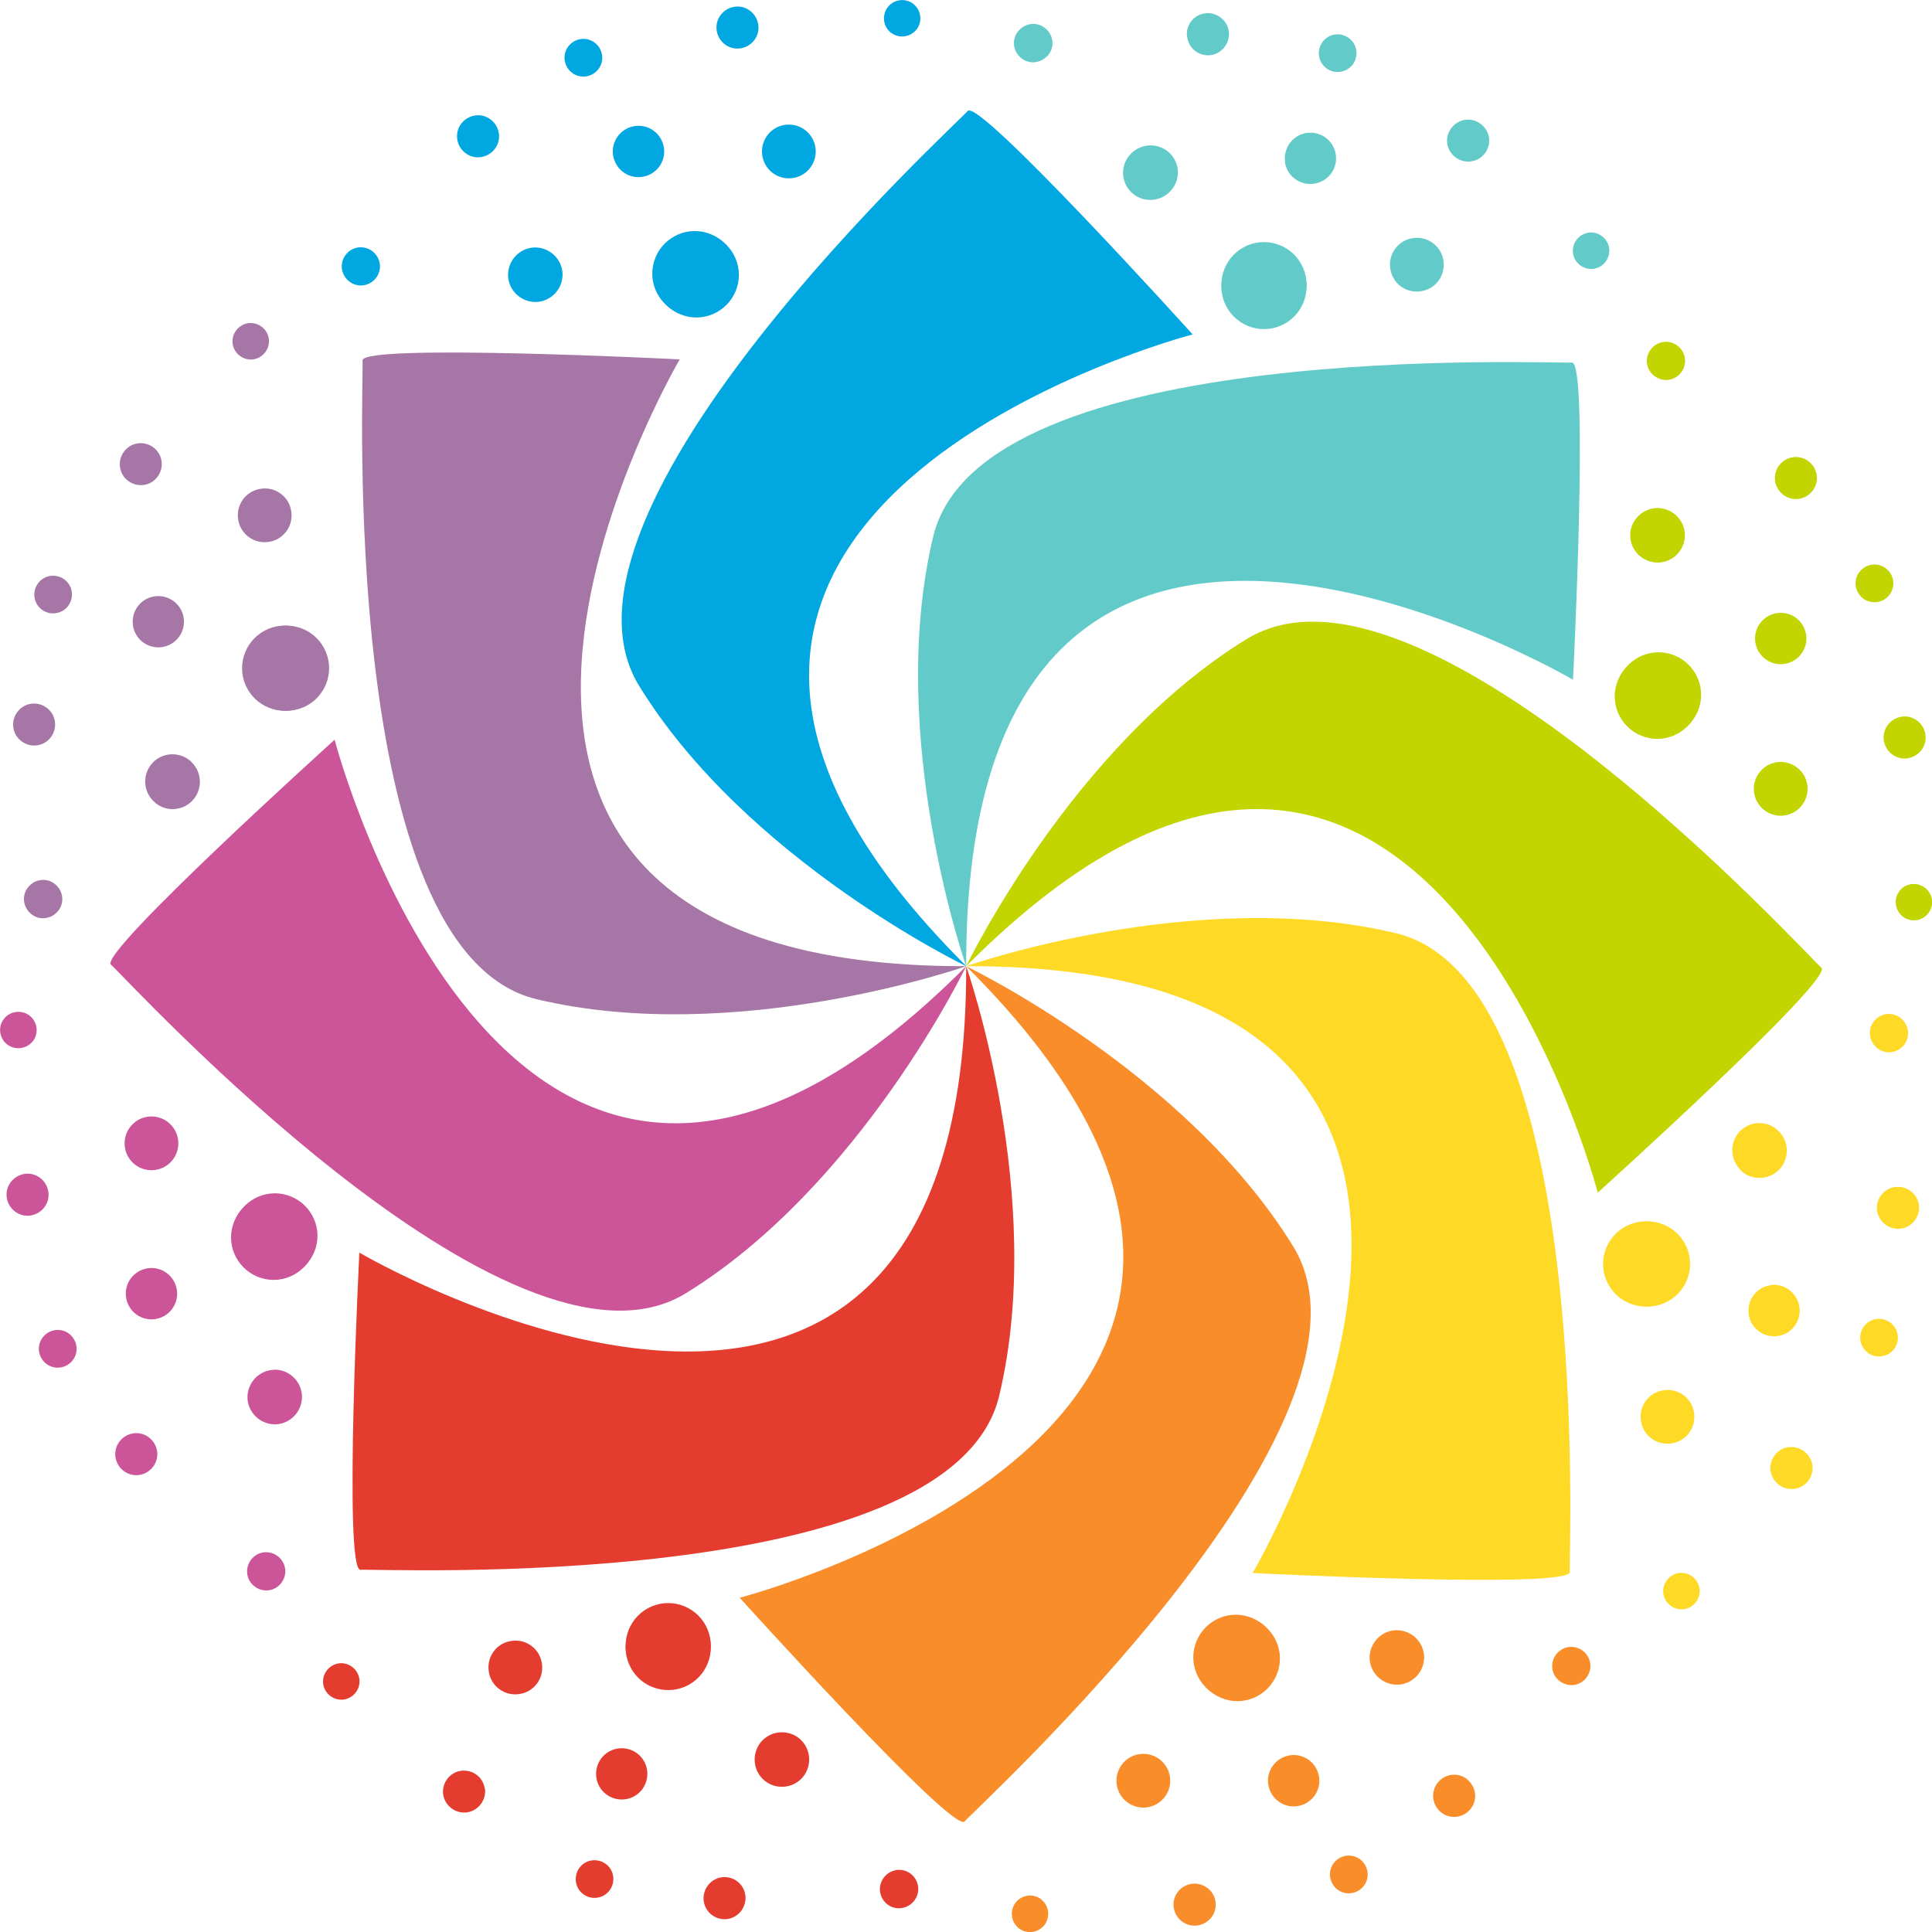
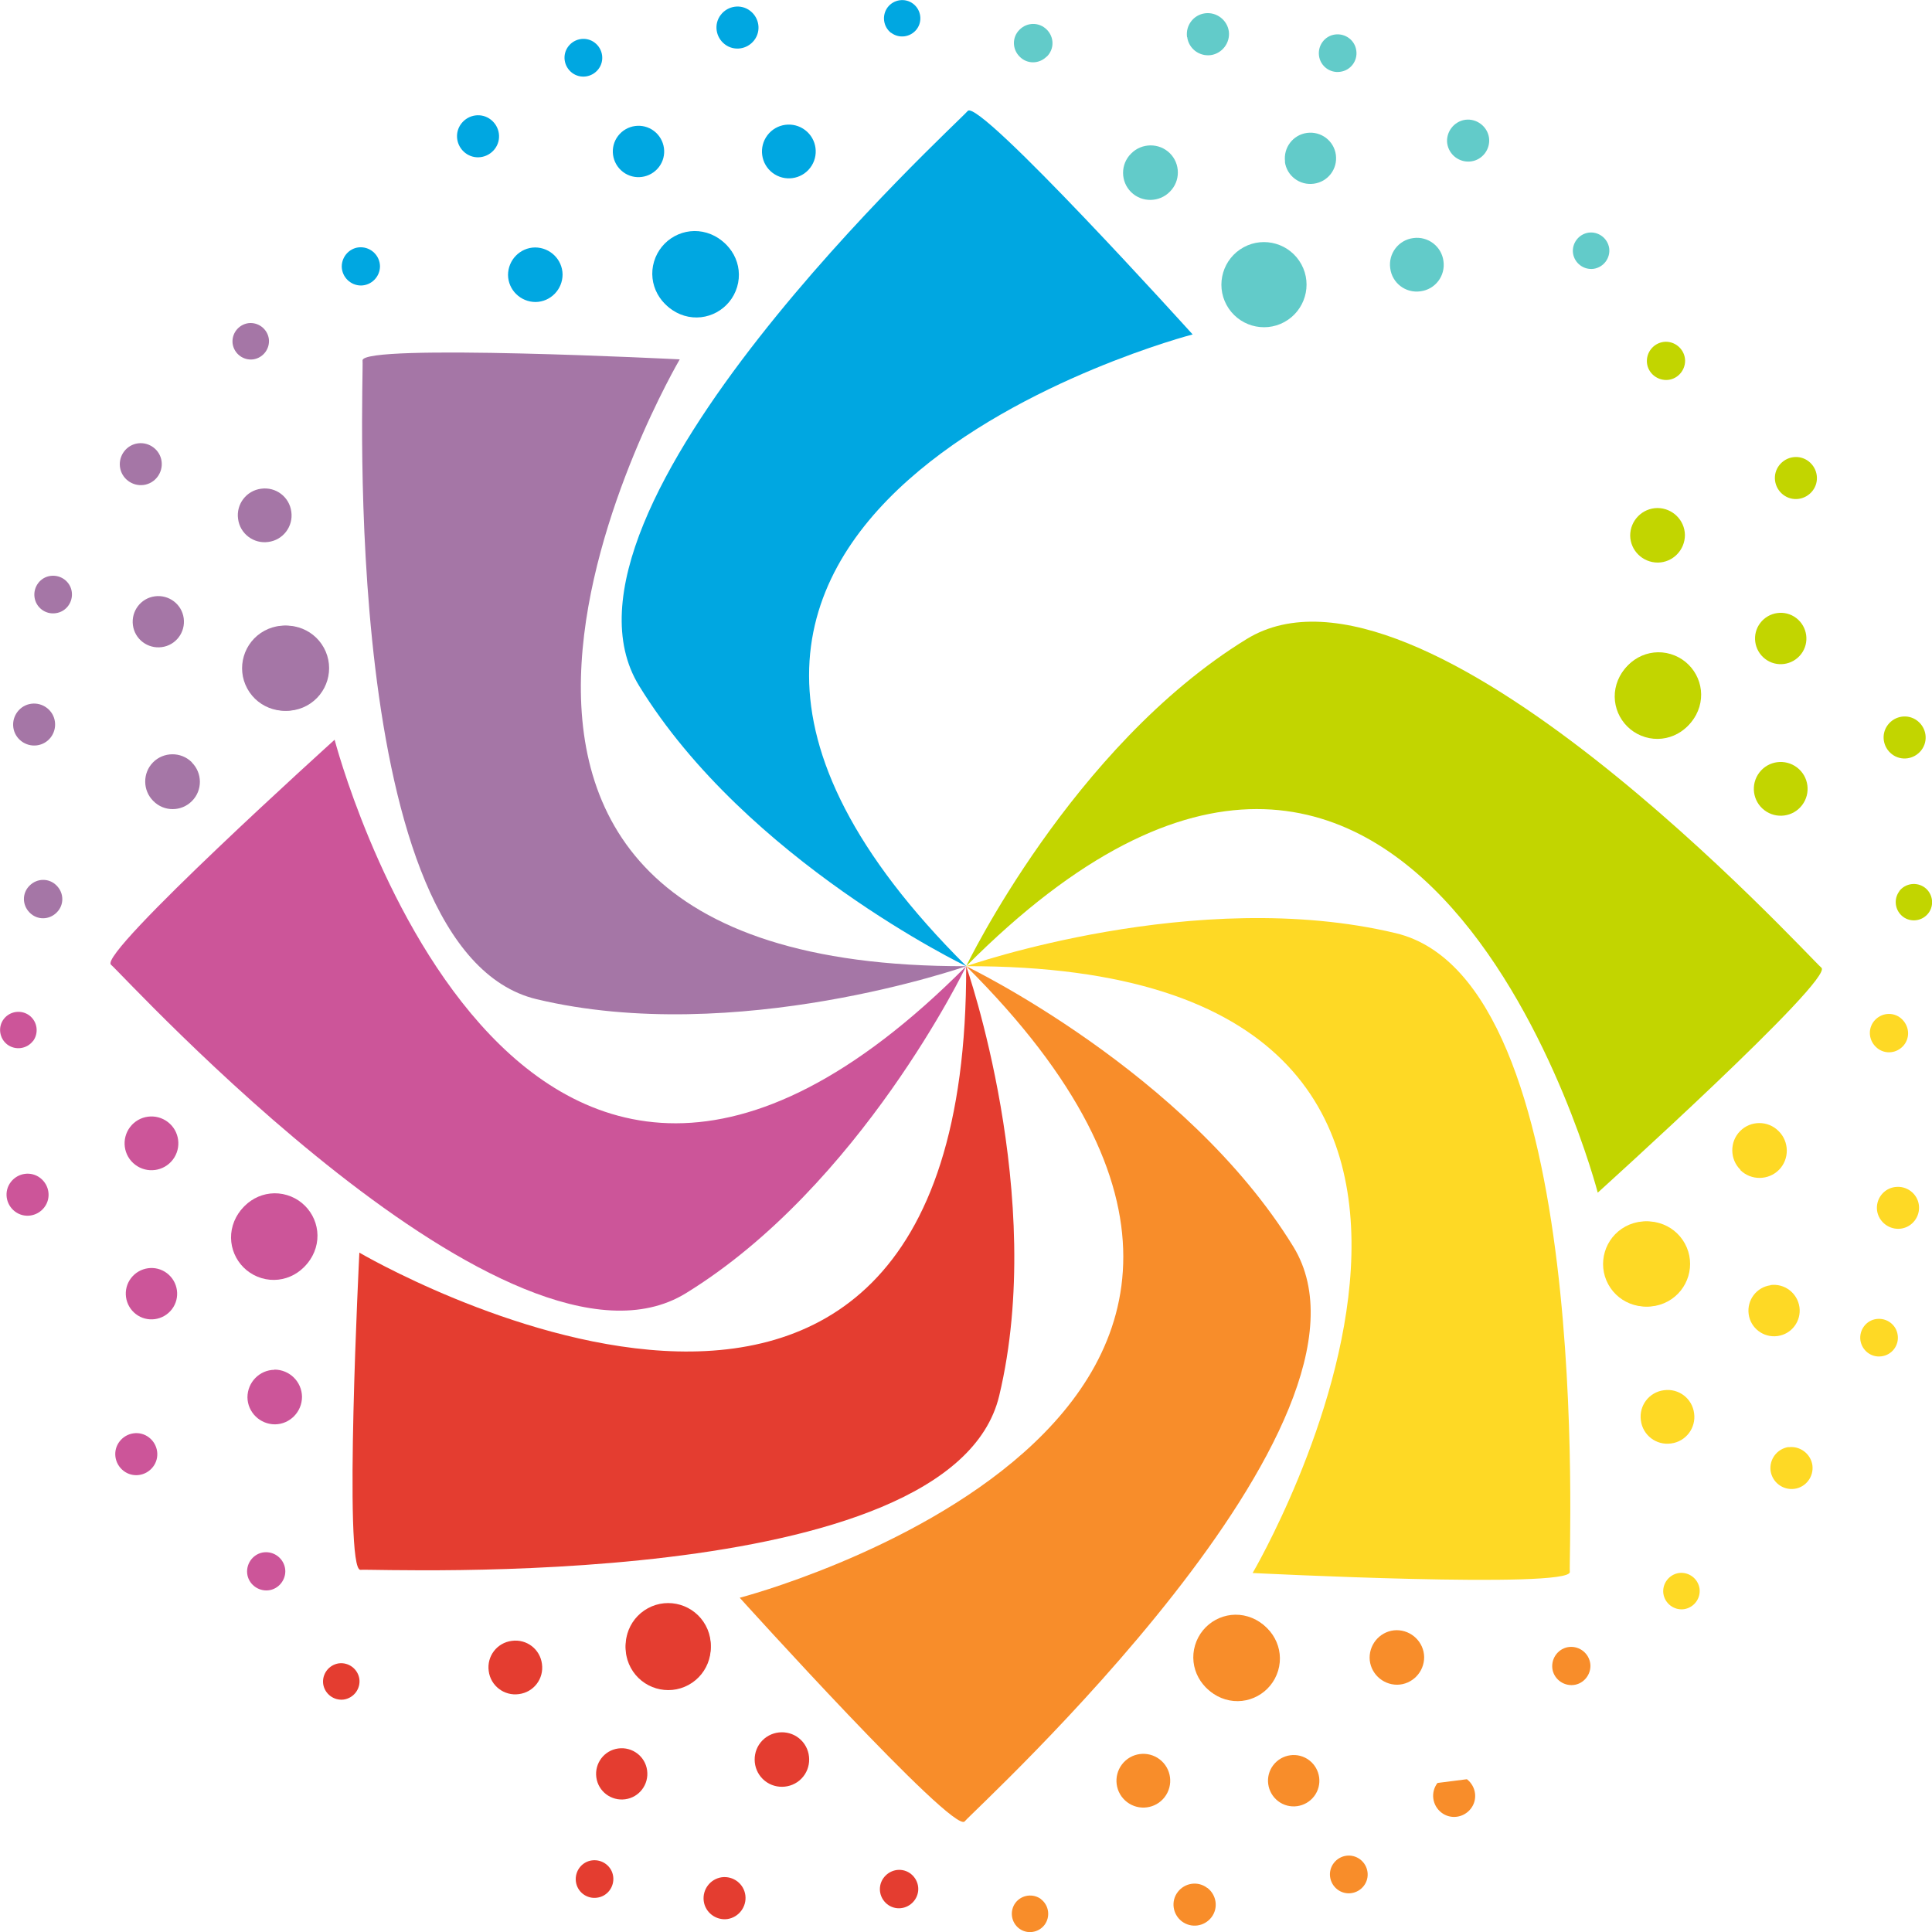
<svg xmlns="http://www.w3.org/2000/svg" id="Layer_1" data-name="Layer 1" viewBox="0 0 103.06 103.06">
  <defs>
    <style>
      .cls-1 {
        fill: #fed925;
      }

      .cls-1, .cls-2, .cls-3, .cls-4, .cls-5, .cls-6, .cls-7, .cls-8 {
        stroke-width: 0px;
      }

      .cls-2 {
        fill: #c2d500;
      }

      .cls-3 {
        fill: #c59;
      }

      .cls-4 {
        fill: #e43d30;
      }

      .cls-5 {
        fill: #f88d2a;
      }

      .cls-6 {
        fill: #00a7e1;
      }

      .cls-7 {
        fill: #a576a6;
      }

      .cls-8 {
        fill: #62cbc9;
      }
    </style>
  </defs>
-   <path class="cls-8" d="M51.54,51.54s-4.31-12.27-1.76-22.92c2.55-10.64,33.15-9.2,34.07-9.28.92-.08.06,16.92.06,16.92,0,0-32.45-19.06-32.37,15.28Z" />
  <path class="cls-6" d="M51.54,51.54s-11.72-5.63-17.45-14.96c-5.73-9.33,16.94-29.95,17.53-30.66.59-.71,12,11.92,12,11.92,0,0-36.42,9.47-12.08,33.69h0Z" />
  <path class="cls-7" d="M51.54,51.54s-12.27,4.31-22.92,1.76c-10.64-2.55-9.2-33.15-9.28-34.07-.08-.92,16.92-.06,16.92-.06,0,0-19.06,32.45,15.28,32.37Z" />
  <path class="cls-3" d="M51.54,51.54s-5.63,11.72-14.96,17.45c-9.33,5.72-29.95-16.94-30.66-17.53-.71-.59,11.93-12,11.93-12,0,0,9.47,36.42,33.69,12.08Z" />
  <path class="cls-4" d="M51.54,51.54s4.31,12.27,1.76,22.92c-2.55,10.64-33.15,9.2-34.07,9.28-.92.08-.06-16.92-.06-16.92,0,0,32.45,19.06,32.37-15.28Z" />
  <path class="cls-5" d="M51.54,51.54s11.72,5.63,17.45,14.96c5.73,9.33-16.94,29.95-17.53,30.66-.59.71-12-11.93-12-11.93,0,0,36.42-9.47,12.08-33.69Z" />
  <path class="cls-1" d="M51.54,51.54s12.27-4.31,22.92-1.76c10.64,2.55,9.2,33.15,9.28,34.07s-16.92.06-16.92.06c0,0,19.06-32.45-15.28-32.37Z" />
  <path class="cls-2" d="M51.54,51.54s5.63-11.72,14.96-17.45c9.33-5.73,29.95,16.94,30.66,17.53.71.59-11.93,12-11.93,12,0,0-9.47-36.42-33.69-12.08Z" />
  <path class="cls-6" d="M39.32,15.31c-.36,1.2-1.62,1.89-2.82,1.53s-1.89-1.62-1.53-2.82,1.62-1.89,2.82-1.53c1.2.36,1.89,1.62,1.53,2.82Z" />
  <path class="cls-6" d="M30.01,14.64c0,.8-.64,1.46-1.44,1.47-.8,0-1.46-.64-1.47-1.44,0-.8.64-1.46,1.44-1.47.8,0,1.46.64,1.47,1.44Z" />
  <path class="cls-6" d="M20.27,14.2c0,.56-.45,1.02-1.01,1.03-.56,0-1.02-.45-1.03-1.01,0-.56.45-1.03,1.01-1.03s1.02.45,1.03,1.01Z" />
  <path class="cls-6" d="M36.42,16.77c-1.2-.36-1.89-1.62-1.53-2.82s1.62-1.89,2.82-1.53c1.2.36,1.89,1.62,1.53,2.82s-1.62,1.89-2.82,1.53Z" />
  <path class="cls-6" d="M41.21,9.22c-.63-.48-.75-1.38-.27-2.01s1.38-.75,2.01-.27c.63.48.75,1.38.27,2.01s-1.38.75-2.01.27Z" />
  <path class="cls-6" d="M33.23,9.17c-.6-.46-.72-1.32-.26-1.92.46-.6,1.32-.72,1.92-.26s.72,1.32.26,1.92c-.46.6-1.32.72-1.92.26Z" />
  <path class="cls-6" d="M30.51,3.88c-.44-.34-.53-.97-.19-1.41.34-.44.97-.53,1.41-.19s.53.97.19,1.41c-.34.44-.97.53-1.41.19Z" />
  <path class="cls-6" d="M24.82,8.16c-.49-.38-.59-1.08-.21-1.57.38-.49,1.08-.59,1.57-.21s.59,1.08.21,1.57c-.38.49-1.08.59-1.57.21Z" />
  <path class="cls-6" d="M38.66,2.36c-.49-.38-.59-1.08-.21-1.57s1.08-.59,1.57-.21c.49.38.59,1.08.21,1.57s-1.08.59-1.57.21Z" />
  <path class="cls-6" d="M47.54,1.76c-.43-.33-.51-.94-.19-1.37.33-.43.94-.51,1.36-.19.43.33.51.94.19,1.36-.33.43-.94.51-1.36.19h0Z" />
  <path class="cls-7" d="M17.28,34.56c.6,1.1.19,2.48-.91,3.08s-2.48.19-3.08-.91-.19-2.48.91-3.08c1.1-.6,2.48-.19,3.08.91Z" />
  <path class="cls-7" d="M10.23,40.67c.57.56.58,1.49.01,2.06-.56.57-1.49.58-2.06,0-.57-.56-.58-1.49-.02-2.06.56-.57,1.49-.58,2.06-.02h.01Z" />
  <path class="cls-7" d="M3.02,47.24c.4.4.41,1.04,0,1.44-.4.4-1.04.41-1.44,0-.4-.4-.41-1.04,0-1.44.4-.4,1.04-.41,1.44,0Z" />
  <path class="cls-7" d="M16.27,37.64c-1.1.6-2.48.19-3.08-.91s-.19-2.48.91-3.08c1.1-.6,2.48-.19,3.08.91s.19,2.48-.91,3.08Z" />
  <path class="cls-7" d="M14.31,28.91c-.78.11-1.51-.44-1.61-1.23-.11-.78.44-1.51,1.23-1.61.79-.11,1.51.44,1.61,1.23.11.78-.44,1.51-1.23,1.61Z" />
  <path class="cls-7" d="M8.63,34.52c-.75.1-1.44-.42-1.54-1.17s.42-1.44,1.17-1.54,1.44.42,1.54,1.17c.1.75-.42,1.44-1.17,1.54Z" />
  <path class="cls-7" d="M2.97,32.71c-.55.08-1.06-.31-1.13-.86s.31-1.06.86-1.13,1.06.31,1.13.86c.07.55-.31,1.06-.86,1.13Z" />
  <path class="cls-7" d="M1.97,39.76c-.61.08-1.18-.35-1.26-.96-.08-.61.35-1.18.96-1.26.61-.08,1.18.35,1.26.96.08.62-.35,1.18-.96,1.26Z" />
  <path class="cls-7" d="M7.66,25.87c-.61.08-1.18-.35-1.26-.96-.08-.61.35-1.18.96-1.26s1.18.35,1.26.96c.08.61-.35,1.18-.96,1.26Z" />
  <path class="cls-7" d="M13.51,19.17c-.53.07-1.02-.3-1.1-.83-.07-.53.3-1.02.83-1.1.53-.07,1.02.3,1.1.83.07.53-.3,1.02-.83,1.1Z" />
  <path class="cls-3" d="M15.31,63.75c1.2.36,1.89,1.62,1.53,2.82-.36,1.2-1.62,1.89-2.82,1.53s-1.89-1.62-1.53-2.82c.36-1.2,1.62-1.89,2.82-1.53Z" />
  <path class="cls-3" d="M14.64,73.06c.8,0,1.46.64,1.47,1.45,0,.8-.64,1.46-1.44,1.47-.8,0-1.46-.64-1.47-1.44,0-.8.64-1.46,1.44-1.47h0Z" />
  <path class="cls-3" d="M14.19,82.8c.56,0,1.02.45,1.03,1.01,0,.56-.45,1.03-1.01,1.03s-1.03-.45-1.03-1.01.45-1.03,1.01-1.03Z" />
  <path class="cls-3" d="M16.77,66.65c-.36,1.2-1.62,1.89-2.82,1.53s-1.89-1.62-1.53-2.82c.36-1.2,1.62-1.89,2.82-1.53s1.89,1.62,1.53,2.82Z" />
  <path class="cls-3" d="M9.22,61.86c-.48.63-1.38.75-2.01.27s-.75-1.38-.27-2.01c.48-.63,1.38-.75,2.01-.27s.75,1.38.27,2.01Z" />
  <path class="cls-3" d="M9.17,69.84c-.46.6-1.32.72-1.92.26s-.72-1.32-.26-1.92,1.32-.72,1.92-.26.72,1.32.26,1.92Z" />
-   <path class="cls-3" d="M3.88,72.56c-.34.44-.97.53-1.41.19-.44-.34-.53-.97-.19-1.41s.97-.53,1.41-.19c.44.34.53.97.19,1.41Z" />
  <path class="cls-3" d="M8.16,78.25c-.38.49-1.08.59-1.57.21s-.59-1.08-.21-1.57,1.08-.59,1.57-.21c.49.38.59,1.08.21,1.57Z" />
  <path class="cls-3" d="M2.36,64.41c-.38.49-1.08.59-1.57.21s-.59-1.08-.21-1.57c.38-.49,1.08-.59,1.57-.21s.59,1.08.21,1.57Z" />
  <path class="cls-3" d="M1.76,55.53c-.33.43-.94.51-1.37.19-.43-.33-.51-.94-.19-1.36.33-.43.94-.51,1.37-.19.43.33.51.94.19,1.37h0Z" />
  <path class="cls-4" d="M34.56,85.79c1.1-.6,2.48-.19,3.08.91.6,1.1.19,2.48-.91,3.08s-2.48.19-3.08-.91c-.6-1.1-.19-2.48.91-3.08Z" />
  <path class="cls-4" d="M40.67,92.84c.56-.57,1.49-.58,2.06-.02.57.56.58,1.49.02,2.06s-1.49.58-2.06.02c-.57-.56-.58-1.49-.02-2.06Z" />
  <path class="cls-4" d="M47.24,100.05c.4-.4,1.04-.41,1.44-.01.4.4.41,1.04,0,1.45-.4.4-1.04.41-1.44.01-.4-.4-.41-1.04,0-1.45Z" />
  <path class="cls-4" d="M37.64,86.8c.6,1.1.19,2.48-.91,3.08s-2.48.19-3.08-.91c-.6-1.1-.19-2.48.91-3.08s2.48-.19,3.08.91Z" />
  <path class="cls-4" d="M28.91,88.76c.11.79-.44,1.51-1.23,1.61-.78.11-1.51-.44-1.61-1.23-.11-.79.44-1.51,1.23-1.61.79-.11,1.51.44,1.61,1.23Z" />
  <path class="cls-4" d="M34.52,94.44c.1.75-.42,1.44-1.17,1.54s-1.44-.42-1.54-1.17.42-1.44,1.17-1.54,1.44.42,1.54,1.17Z" />
  <path class="cls-4" d="M32.71,100.1c.07.55-.31,1.06-.86,1.13-.55.08-1.06-.31-1.13-.86s.31-1.06.86-1.13,1.06.31,1.13.86Z" />
  <path class="cls-4" d="M39.76,101.1c.08.61-.35,1.18-.96,1.27-.61.08-1.18-.35-1.26-.96-.08-.62.35-1.18.96-1.27.62-.08,1.18.35,1.26.96Z" />
-   <path class="cls-4" d="M25.87,95.41c.08.61-.35,1.18-.96,1.27-.61.08-1.18-.35-1.27-.96-.08-.61.35-1.18.96-1.26.62-.08,1.18.35,1.26.96h.01Z" />
  <path class="cls-4" d="M19.17,89.56c.07.53-.3,1.02-.83,1.1-.53.07-1.02-.3-1.1-.83-.07-.53.3-1.02.83-1.1.53-.07,1.02.3,1.1.83Z" />
  <path class="cls-5" d="M63.75,87.76c.36-1.2,1.62-1.89,2.82-1.53,1.2.36,1.89,1.62,1.53,2.82s-1.62,1.89-2.82,1.53-1.89-1.62-1.53-2.82Z" />
  <path class="cls-5" d="M73.06,88.43c0-.8.64-1.46,1.44-1.47.8,0,1.46.64,1.47,1.44,0,.8-.64,1.46-1.44,1.47-.8,0-1.46-.64-1.47-1.44Z" />
  <path class="cls-5" d="M82.8,88.88c0-.56.45-1.03,1.01-1.03s1.02.45,1.03,1.01c0,.56-.45,1.03-1.01,1.03s-1.03-.45-1.03-1.01Z" />
  <path class="cls-5" d="M66.65,86.3c1.2.36,1.89,1.62,1.53,2.82s-1.62,1.89-2.82,1.53-1.89-1.62-1.53-2.82,1.62-1.89,2.82-1.53Z" />
  <path class="cls-5" d="M61.86,93.85c.63.48.75,1.38.27,2.01-.48.63-1.38.75-2.01.27-.63-.48-.75-1.38-.27-2.01.48-.63,1.38-.75,2.01-.27Z" />
  <path class="cls-5" d="M69.84,93.9c.6.46.72,1.32.26,1.92s-1.32.72-1.92.26-.72-1.32-.26-1.92,1.32-.72,1.92-.26Z" />
  <path class="cls-5" d="M72.56,99.19c.44.34.53.97.19,1.41s-.97.53-1.41.19-.53-.97-.19-1.41.96-.53,1.41-.19Z" />
-   <path class="cls-5" d="M78.25,94.91c.49.38.59,1.08.21,1.57s-1.08.59-1.57.21-.59-1.08-.21-1.58c.38-.49,1.08-.59,1.57-.21h0Z" />
+   <path class="cls-5" d="M78.25,94.91c.49.38.59,1.08.21,1.57s-1.08.59-1.57.21-.59-1.08-.21-1.58h0Z" />
  <path class="cls-5" d="M64.41,100.71c.49.38.59,1.08.21,1.57s-1.08.59-1.58.21c-.49-.38-.59-1.08-.21-1.57s1.08-.59,1.57-.21h.01Z" />
  <path class="cls-5" d="M55.53,101.31c.43.33.51.94.19,1.37-.33.43-.94.51-1.36.19-.43-.33-.51-.94-.19-1.37.33-.43.94-.51,1.37-.19h0Z" />
  <path class="cls-1" d="M85.79,68.51c-.6-1.1-.19-2.48.91-3.08,1.1-.6,2.48-.19,3.08.91.6,1.1.19,2.48-.91,3.08-1.1.6-2.48.19-3.08-.91Z" />
  <path class="cls-1" d="M92.84,62.4c-.57-.56-.58-1.49-.02-2.06.56-.57,1.49-.58,2.06,0,.57.56.58,1.49.02,2.06-.56.57-1.49.58-2.06.02h0Z" />
  <path class="cls-1" d="M100.05,55.83c-.4-.4-.41-1.04-.01-1.44.4-.4,1.04-.41,1.44,0s.41,1.04.01,1.44c-.4.4-1.04.41-1.44,0h0Z" />
  <path class="cls-1" d="M86.8,65.43c1.1-.6,2.48-.19,3.08.91.6,1.1.19,2.48-.91,3.08-1.1.6-2.48.19-3.08-.91-.6-1.1-.19-2.48.91-3.08Z" />
  <path class="cls-1" d="M88.76,74.16c.79-.11,1.51.44,1.61,1.23.11.78-.44,1.51-1.23,1.61-.79.11-1.51-.44-1.61-1.23-.11-.79.44-1.51,1.23-1.61Z" />
  <path class="cls-1" d="M94.44,68.55c.75-.1,1.44.42,1.55,1.18.1.75-.42,1.44-1.17,1.54s-1.44-.42-1.54-1.17.42-1.44,1.17-1.54h-.01Z" />
  <path class="cls-1" d="M100.1,70.36c.55-.07,1.06.31,1.13.86.08.55-.31,1.06-.86,1.13-.55.08-1.05-.31-1.13-.86-.07-.55.31-1.06.86-1.13Z" />
  <path class="cls-1" d="M101.1,63.32c.61-.08,1.18.35,1.26.96.08.61-.35,1.18-.96,1.26s-1.18-.35-1.27-.96c-.08-.62.35-1.18.96-1.26h0Z" />
  <path class="cls-1" d="M95.41,77.2c.61-.08,1.18.35,1.27.96.08.61-.35,1.18-.96,1.26-.62.08-1.18-.35-1.27-.96-.08-.62.35-1.18.96-1.27h0Z" />
  <path class="cls-1" d="M89.56,83.91c.53-.07,1.02.3,1.1.83.07.53-.3,1.02-.83,1.1-.53.07-1.02-.3-1.1-.83-.07-.53.3-1.02.83-1.1Z" />
  <path class="cls-2" d="M87.76,39.32c-1.2-.36-1.89-1.62-1.53-2.82s1.62-1.89,2.82-1.53,1.89,1.62,1.53,2.82-1.62,1.89-2.82,1.53Z" />
  <path class="cls-2" d="M88.43,30.01c-.8,0-1.46-.64-1.47-1.44,0-.8.64-1.46,1.45-1.47.8,0,1.46.64,1.47,1.44,0,.8-.64,1.46-1.44,1.47h0Z" />
  <path class="cls-2" d="M88.88,20.27c-.56,0-1.03-.45-1.03-1.01s.45-1.02,1.01-1.03c.56,0,1.02.45,1.03,1.01,0,.56-.45,1.03-1.01,1.03Z" />
  <path class="cls-2" d="M86.3,36.42c.36-1.2,1.62-1.89,2.82-1.53s1.89,1.62,1.53,2.82-1.62,1.89-2.82,1.53-1.89-1.62-1.53-2.82Z" />
  <path class="cls-2" d="M93.85,41.21c.48-.63,1.38-.75,2.01-.27.63.48.75,1.38.27,2.01-.48.63-1.38.75-2.01.27-.63-.48-.75-1.38-.27-2.01Z" />
  <path class="cls-2" d="M93.9,33.23c.46-.6,1.32-.72,1.92-.26.6.46.72,1.32.26,1.92s-1.32.72-1.92.26c-.6-.46-.72-1.32-.26-1.92Z" />
-   <path class="cls-2" d="M99.19,30.51c.34-.44.96-.53,1.41-.19.44.33.53.97.19,1.41-.33.44-.97.53-1.41.19s-.53-.97-.19-1.41Z" />
  <path class="cls-2" d="M94.91,24.82c.38-.49,1.08-.59,1.57-.21.49.38.59,1.08.21,1.57s-1.08.59-1.57.21c-.49-.38-.59-1.08-.21-1.57Z" />
  <path class="cls-2" d="M100.71,38.66c.38-.49,1.08-.59,1.57-.21s.59,1.08.21,1.57c-.38.49-1.08.59-1.57.21s-.59-1.08-.21-1.57Z" />
  <path class="cls-2" d="M101.31,47.54c.33-.43.94-.51,1.37-.19.43.33.51.94.19,1.36-.33.43-.94.51-1.36.19-.43-.33-.51-.94-.19-1.36h-.01Z" />
-   <path class="cls-8" d="M68.51,17.28c-1.1.6-2.48.19-3.08-.91s-.19-2.48.91-3.08c1.1-.6,2.48-.19,3.08.91.6,1.1.19,2.48-.91,3.08Z" />
  <path class="cls-8" d="M62.4,10.23c-.56.57-1.49.58-2.06.02-.57-.56-.58-1.49,0-2.06.56-.57,1.49-.58,2.06-.02.57.56.58,1.49,0,2.06Z" />
  <path class="cls-8" d="M55.83,3.02c-.4.4-1.04.41-1.44,0-.4-.4-.41-1.04,0-1.44.4-.4,1.04-.41,1.45,0,.4.4.41,1.04,0,1.44Z" />
  <path class="cls-8" d="M65.43,16.27c-.6-1.1-.19-2.48.91-3.08,1.1-.6,2.48-.19,3.08.91.6,1.1.19,2.48-.91,3.08-1.1.6-2.48.19-3.08-.91Z" />
  <path class="cls-8" d="M74.16,14.31c-.11-.78.44-1.51,1.23-1.61.78-.11,1.51.44,1.61,1.23.11.79-.44,1.51-1.23,1.61-.79.11-1.51-.44-1.61-1.23Z" />
  <path class="cls-8" d="M68.55,8.63c-.1-.75.42-1.44,1.17-1.54s1.44.42,1.54,1.17-.42,1.44-1.18,1.54c-.75.1-1.44-.42-1.54-1.17h.01Z" />
  <path class="cls-8" d="M70.36,2.97c-.07-.55.31-1.06.86-1.13s1.06.31,1.13.86c.08.55-.31,1.06-.86,1.13-.55.08-1.06-.31-1.13-.86Z" />
  <path class="cls-8" d="M63.32,1.97c-.08-.62.35-1.18.96-1.26.61-.08,1.18.35,1.27.96.08.61-.35,1.18-.96,1.27-.62.08-1.18-.35-1.26-.96h-.01Z" />
  <path class="cls-8" d="M77.2,7.66c-.08-.61.35-1.18.96-1.27.61-.08,1.18.35,1.27.96.08.61-.35,1.18-.96,1.26-.62.08-1.18-.35-1.27-.96h0Z" />
  <path class="cls-8" d="M83.91,13.51c-.07-.53.3-1.02.83-1.1.53-.07,1.02.3,1.1.83.07.53-.3,1.02-.83,1.1-.53.07-1.02-.3-1.1-.83Z" />
</svg>